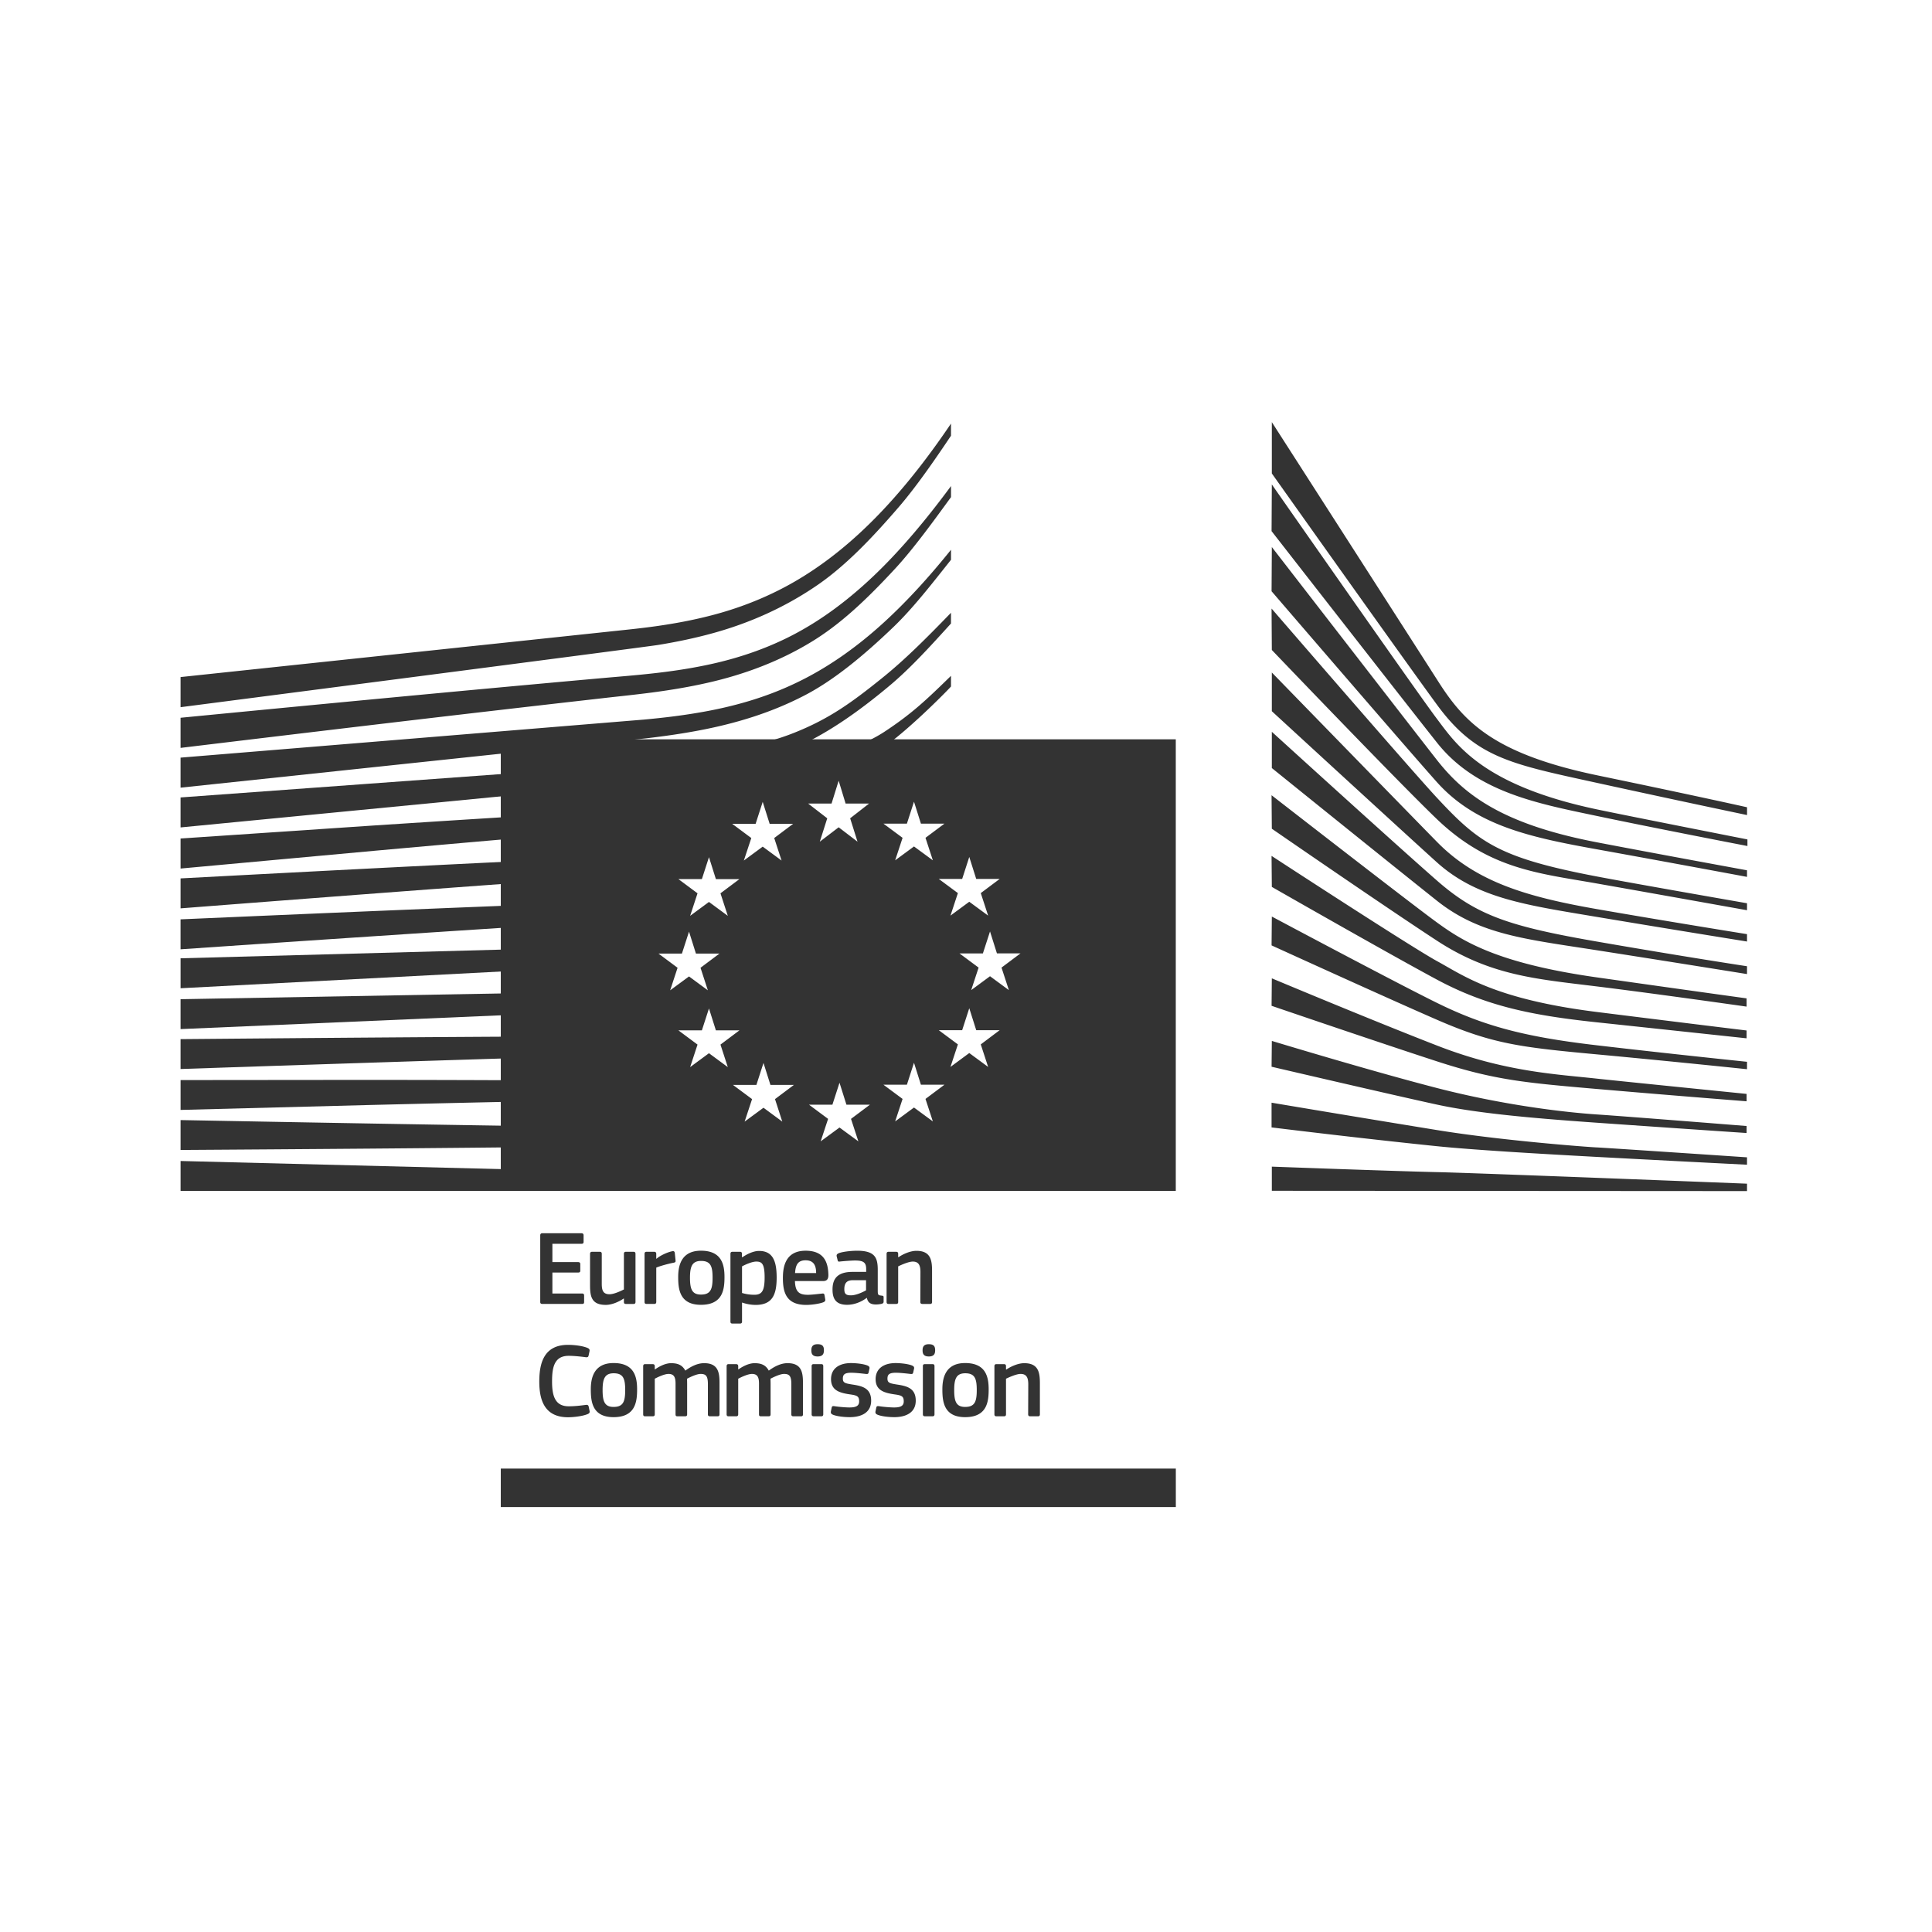
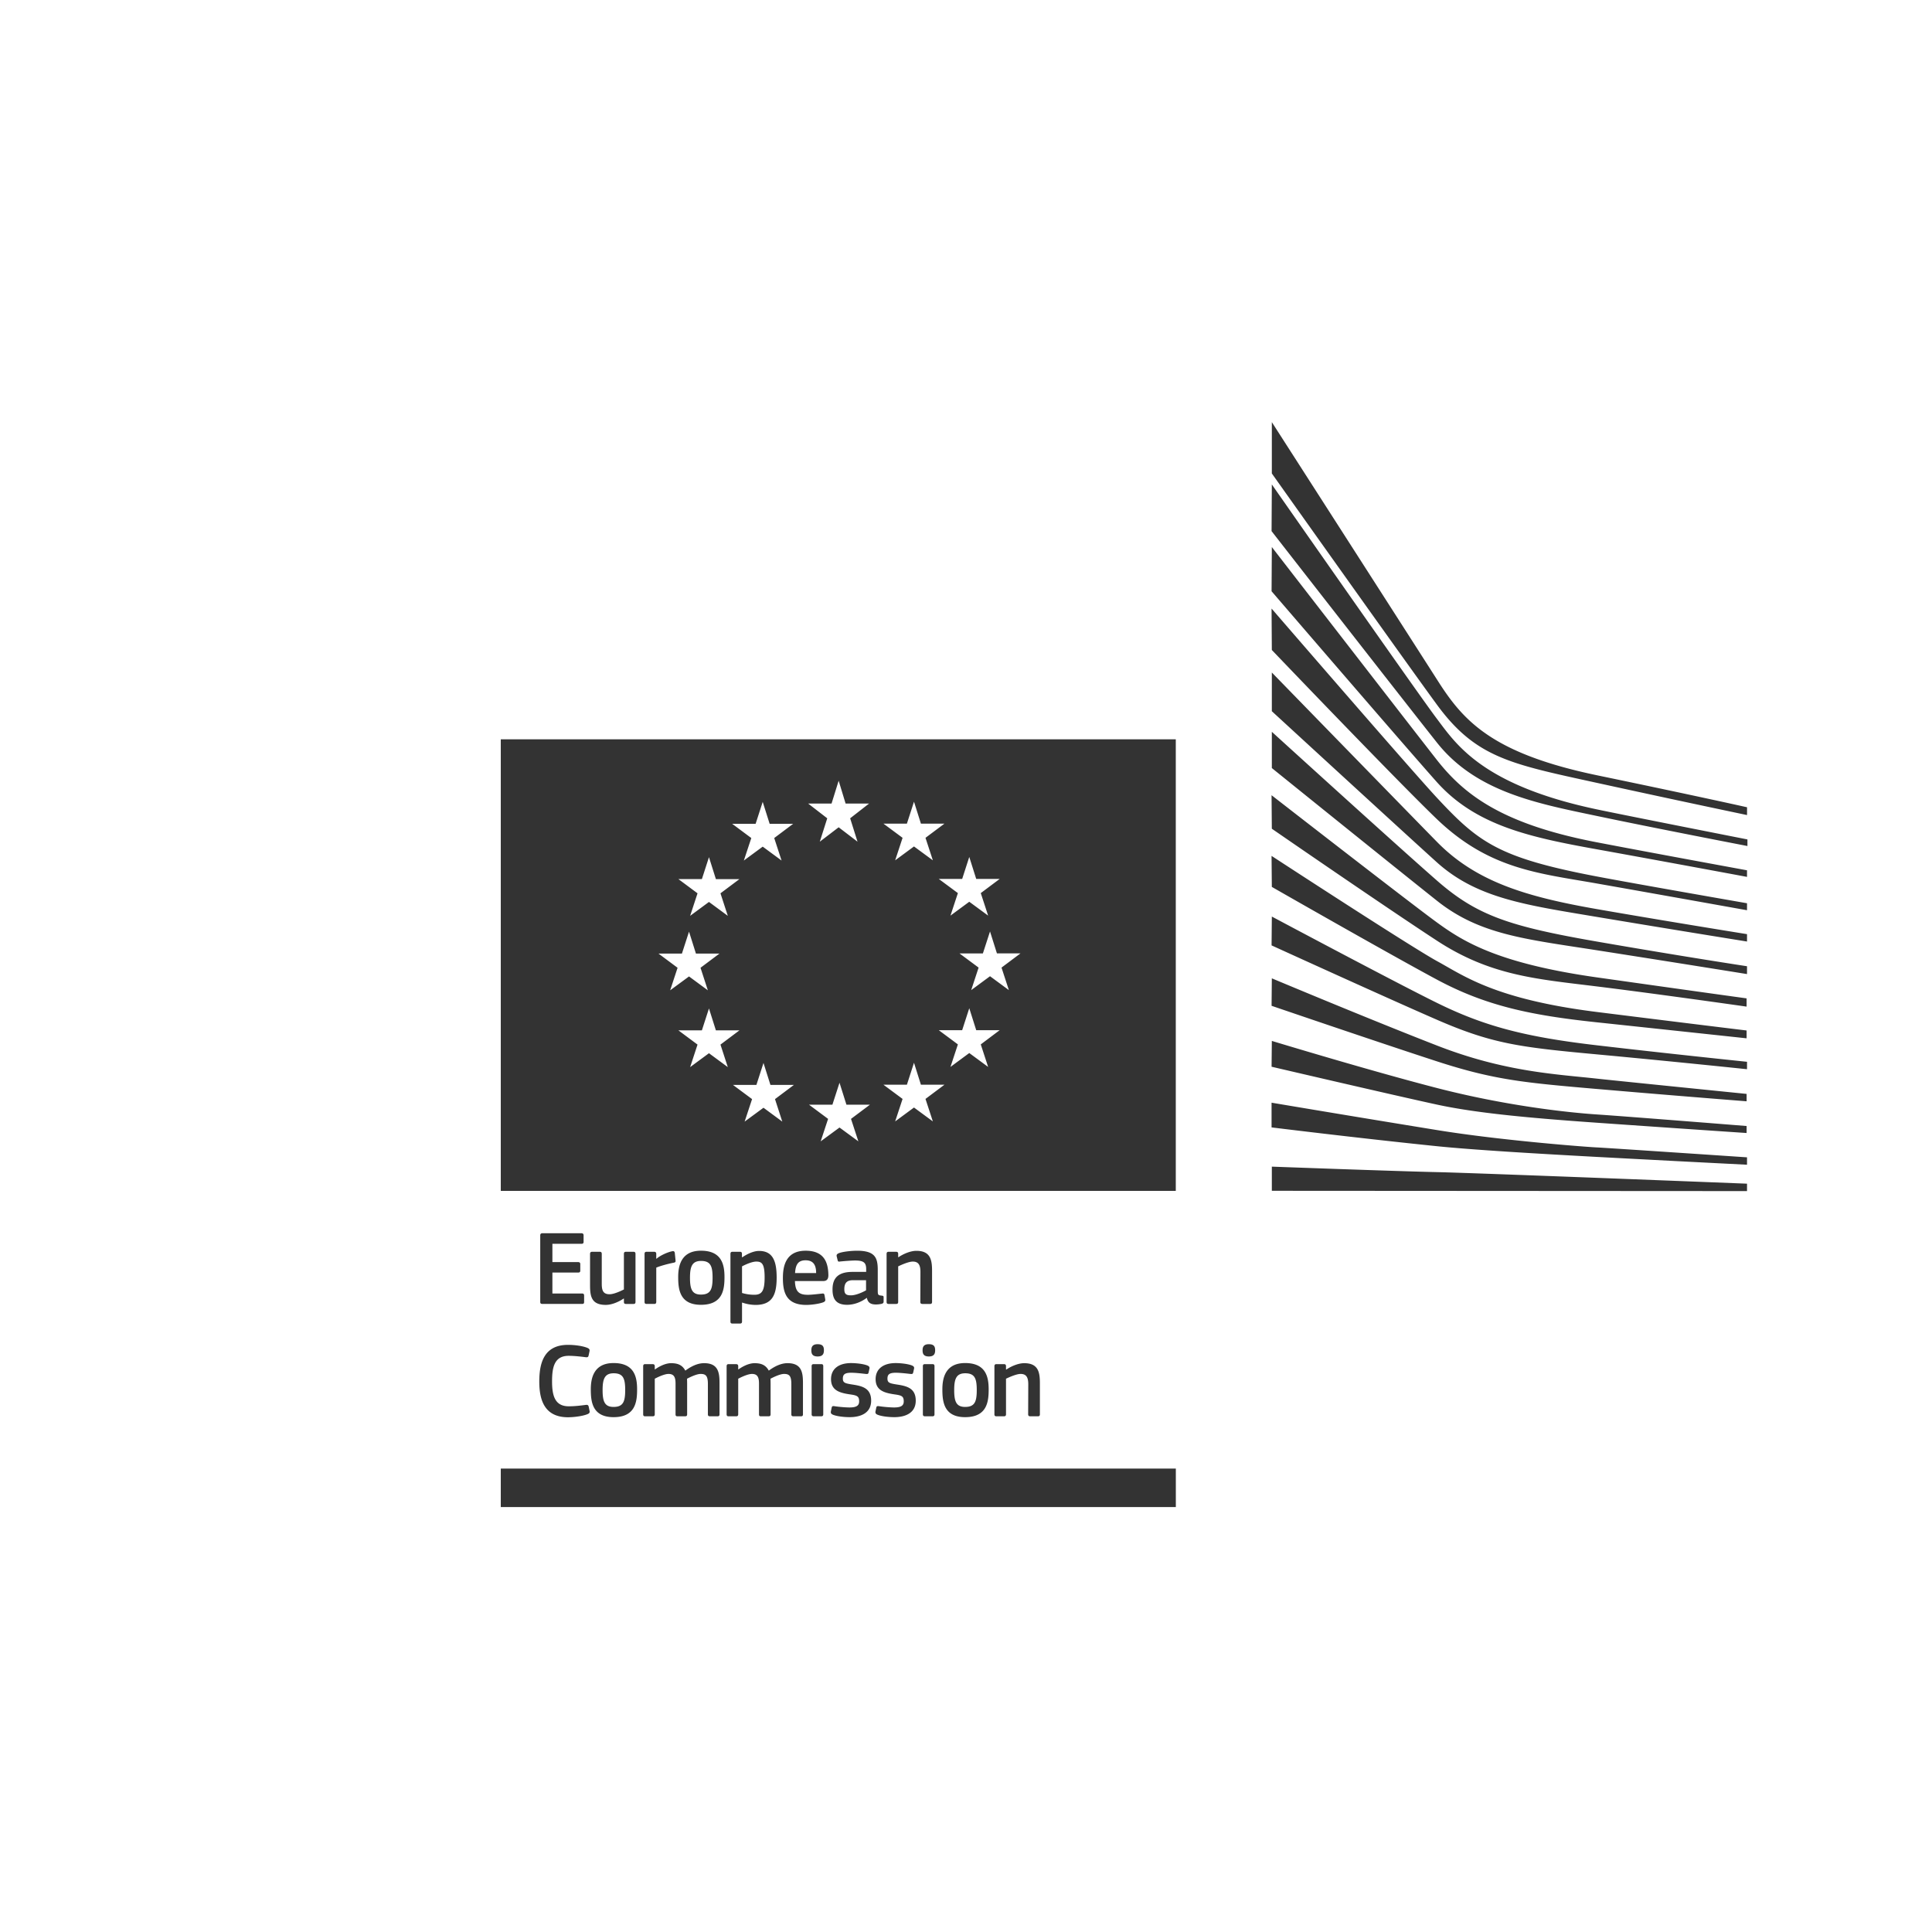
<svg xmlns="http://www.w3.org/2000/svg" height="69.172" width="69.172">
-   <path d="M0 0h69.172v69.172H0z" fill="none" />
-   <path style="fill:#333;fill-opacity:1;fill-rule:nonzero;stroke:none;stroke-width:4.529" d="M147.51.28c-3.827 5.666-7.595 10.55-11.473 14.859-5.14 5.723-10.53 10.398-16.027 13.908-5.672 3.657-12.052 6.379-18.975 8.105-3.102.782-6.418 1.417-10.154 1.938-2.457.345-4.992.61-7.443.865-.98.108-83.436 8.854-83.436 8.854v5.767s88.887-11.502 91.394-11.91c3.85-.628 7.263-1.363 10.45-2.24 7.189-1.97 13.807-4.977 19.666-8.94 5.62-3.764 10.846-9.244 16.025-15.256 3.289-3.826 6.746-8.813 9.973-13.625zm.006 11.956c-4.16 5.638-8.108 10.377-12.008 14.418-5.315 5.508-10.8 9.884-16.309 13.02-5.564 3.198-11.987 5.542-19.097 6.957-3.034.617-6.347 1.116-10.117 1.523-2.22.243-4.45.437-6.686.63-1.206.101-2.411.208-3.617.316-27.24 2.445-54.337 5.043-79.68 7.5v5.77c25.541-3.08 52.832-6.347 80.06-9.427 1.212-.14 2.422-.277 3.633-.408 2.23-.243 4.467-.493 6.703-.787 3.878-.515 7.27-1.109 10.366-1.81 7.387-1.653 14.056-4.258 19.824-7.75 5.729-3.437 10.789-8.254 16.234-14.141 3.391-3.663 7.161-8.837 10.694-13.693zm-.002 12.198c-4.387 5.457-8.575 9.995-12.758 13.828-5.423 4.976-11.084 8.887-16.83 11.627-5.621 2.711-11.905 4.614-19.225 5.814-3.017.504-6.299.91-10.029 1.25L.002 64.234v5.75l78.82-8.359 10.194-1.07c3.843-.447 7.194-.946 10.24-1.524 7.58-1.432 14.084-3.567 19.875-6.533 5.921-2.994 11.837-7.974 17.34-13.25 3.69-3.538 7.244-8.107 11.043-12.896zM147.51 36.5c-4.897 5.06-8.96 9.108-13.28 12.572-5.604 4.5-9.928 7.7-16.789 10.422-5.972 2.378-12.386 3.346-19.716 4.348-4.716.662-9.646 1.636-14.356 1.953-1.936.13-3.872.253-5.803.406L.002 71.857v5.74l77.875-7.552 8.078-.756v-2.512h17.754c5.244-1.149 9.965-2.663 14.309-4.6 6.045-2.665 12.166-7.036 17.855-11.82 3.866-3.249 7.59-7.336 11.637-11.802zm.002 12.074c-4.76 4.642-7.502 7.252-12.715 10.688-5.12 3.371-13.155 5.447-18.443 7.515h11.43a110.282 110.282 0 0 0 7.171-4.771c5.265-3.804 12.551-11.304 12.557-11.4zm0 14.555c-1.863 1.59-3.692 2.713-5.5 3.648h1.24a129.43 129.43 0 0 0 4.26-3.545zM85.955 74.25c-.832.043-1.676.096-2.5.137-2.14.107-4.286.215-6.432.351-13.393.764-26.549 1.613-39.97 2.485L.003 79.719v5.752l37.423-3.43c12.091-1.087 26.141-2.338 39.857-3.459l8.672-.67zm0 8.824-9.752.428c-24.641 1.143-49.169 2.423-76.2 3.855v5.735c25.825-1.998 51.129-3.94 76.427-5.74l9.525-.65zm0 8.617c-.245.009-.398.022-.648.03l-9.82.351c-24.75.934-49.844 2.01-75.487 3.125v5.735c25.479-1.738 50.47-3.43 75.678-5.004l9.799-.59c.186-.01.295-.025.478-.035zm0 8.627c-.513.014-.809.035-1.355.047L.004 102.652v5.735l75.012-3.918 9.718-.492c.474-.023.768-.05 1.221-.073zm0 8.635c-1.527.027-3.06.056-4.574.078-2.366.032-4.737.068-7.104.12L.002 110.485v5.723l74.406-3.203c2.355-.107 4.72-.204 7.086-.295 1.476-.06 2.972-.128 4.461-.191zm0 8.608c-1.017 0-2.058.021-3.068.021-2.995 0-5.99 0-8.985.022-24.607.107-49.015.312-73.9.527v5.723c23.702-.804 48.841-1.642 73.986-2.39 2.983-.101 5.966-.176 8.955-.255.992-.025 2.014-.07 3.012-.096zm-50.621 8.375-35.328.033v5.717l35.412-.924c12.165-.3 25.213-.61 38.238-.842l12.3-.164v-3.54l-12.339-.15c-13.06-.096-26.073-.12-38.283-.13zm-35.33 7.693v5.723c23.673-.153 48.75-.335 73.476-.612l12.475-.185v-3.541l-12.492-.133c-24.341-.346-48.654-.788-73.46-1.252Zm.002 7.834v5.723h147.508v-1.98z" transform="matrix(.187 0 0 .187 6.464 15.114)" />
  <path style="fill:#333;fill-opacity:1;fill-rule:nonzero;stroke:none;stroke-width:4.529" d="M61.314 60.73v86.452H190.55V60.73Zm64.69 7.924 1.33 4.371h4.494l-3.623 2.825 1.41 4.478-3.611-2.758-3.611 2.758 1.425-4.478-3.656-2.825h4.483zm14.424 4.016 1.326 4.201h4.506l-3.63 2.717 1.411 4.308-3.613-2.656-3.606 2.656 1.422-4.308-3.664-2.717h4.49zm-28.965.035 1.33 4.201h4.496l-3.623 2.723 1.408 4.307-3.611-2.66-3.611 2.66 1.427-4.307-3.658-2.723h4.484zm39.549 10.547 1.33 4.207h4.494l-3.623 2.71 1.41 4.313-3.611-2.654-3.602 2.654 1.422-4.312-3.662-2.711h4.482zm-49.838.041 1.326 4.2h4.506l-3.63 2.718 1.405 4.312-3.607-2.66-3.606 2.66 1.416-4.312-3.658-2.719h4.49zm53.81 14.223 1.325 4.2h4.505l-3.628 2.718 1.41 4.312-3.612-2.66-3.605 2.66 1.42-4.312-3.662-2.717h4.482zm-57.63.035 1.324 4.201h4.5l-3.623 2.717 1.404 4.314-3.605-2.656-3.612 2.656 1.42-4.314-3.65-2.717h4.482zm53.658 14.66 1.33 4.205h4.494l-3.623 2.723 1.41 4.314-3.611-2.66-3.602 2.66 1.422-4.314-3.662-2.723h4.482zm-49.838.047 1.326 4.195h4.506l-3.63 2.723 1.405 4.312-3.607-2.66-3.606 2.66 1.416-4.312-3.658-2.723h4.49zm39.254 10.396 1.326 4.205h4.506l-3.63 2.72 1.411 4.306-3.613-2.66-3.606 2.66 1.422-4.307-3.664-2.719h4.49zm-28.815.035 1.33 4.207h4.494l-3.62 2.717 1.396 4.309-3.6-2.656-3.611 2.656 1.426-4.309-3.657-2.717h4.485zm14.555 3.79 1.324 4.199h4.506l-3.629 2.722 1.41 4.303-3.611-2.65-3.607 2.65 1.421-4.303-3.662-2.722h4.489zM61.314 207.724H190.56v-7.376H61.314ZM208.941 0v9.826s25.434 35.85 31.621 44.285c7.433 10.133 14.096 11.338 30.393 14.905a3567.144 3567.144 0 0 0 28.97 6.214v-1.494s-8.677-1.958-28.614-6.101c-19.938-4.144-25.57-10.245-30.495-17.955C235.886 41.964 208.941 0 208.941 0Zm0 11.932-.05 8.937s24.822 31.86 31.671 40.498c7.54 9.51 19.354 11.667 30.602 14.033C282.406 77.767 300 81.156 300 81.156v-1.261s-23.153-4.556-28.836-5.756c-22.009-4.653-26.985-12.533-30.682-17.424-3.696-4.891-31.54-44.783-31.54-44.783zm0 11.984-.05 8.463s25.002 29.078 31.591 36.476c7.512 8.43 17.99 10.643 30.682 12.93 12.691 2.287 28.756 5.281 28.756 5.281v-1.261s-18.335-3.358-28.756-5.362c-18.075-3.47-25.383-9.067-30.682-15.843-5.304-6.782-31.54-40.684-31.54-40.684Zm-.052 11.773.05 7.936s23.873 24.96 31.543 32.324c10.071 9.674 19.517 10.41 30.68 12.38 11.169 1.97 28.758 5.122 28.758 5.122v-1.336s-21.24-3.697-28.758-5.129c-18.794-3.572-22.648-6.514-30.601-15.056-5.106-5.486-31.672-36.24-31.672-36.24zm.052 12.247v7.41s24.635 22.642 31.541 28.88c7.71 6.969 17.135 8.226 30.602 10.49a4753.578 4753.578 0 0 0 28.836 4.727V98.03s-16.082-2.582-28.836-4.812c-13.36-2.338-22.998-5.18-30.522-12.85-7.092-7.234-31.62-32.431-31.62-32.431zm0 11.353v6.94s22.196 17.917 31.621 25.412c8.169 6.493 16.868 7.33 30.522 9.459a6716.12 6716.12 0 0 1 28.836 4.574v-1.5s-11.966-1.811-28.756-4.727c-16.784-2.915-22.97-4.994-30.601-11.668-8.293-7.257-31.622-28.49-31.622-28.49zm-.054 12.143.052 6.412s21.585 14.894 31.622 21.443c10.308 6.73 19.115 7.331 30.601 8.752 11.491 1.415 28.678 3.865 28.678 3.865v-1.578s-9.72-1.336-28.678-4.02c-19.116-2.71-25.7-6.94-30.682-10.568-4.981-3.623-31.591-24.306-31.591-24.306zm0 11.615.052 5.937s22.145 12.67 31.541 17.713c9.397 5.05 17.99 6.862 30.602 8.203 12.612 1.342 28.758 3.073 28.758 3.073v-1.5s-9.16-1.104-28.678-3.543c-19.513-2.446-25.457-6.94-30.523-9.698-5.061-2.762-31.75-20.185-31.75-20.185zm.054 11.615-.05 5.52s22.161 10.11 31.671 14.242c10.631 4.625 15.878 5.259 30.602 6.623 14.854 1.381 28.756 2.842 28.756 2.842v-1.42s-15.034-1.553-28.756-3.16c-13.976-1.625-21.686-3.73-30.602-8.118-7.998-3.934-31.62-16.529-31.62-16.529zm0 11.826-.05 5.26s20.48 7 31.671 10.64c11.056 3.6 16.948 4.1 30.602 5.284a4041.154 4041.154 0 0 0 28.678 2.36v-1.415s-25.145-2.536-28.598-2.916c-7.84-.866-17.697-1.291-30.603-6.312-13.116-5.1-31.7-12.9-31.7-12.9zm0 11.985-.05 4.941s23.333 5.446 31.671 7.252c7.524 1.63 17.803 2.574 30.602 3.469 15.828 1.11 28.678 1.97 28.678 1.97v-1.341s-22.654-1.811-28.598-2.207c-5.944-.391-17.753-1.734-30.603-5.045-12.85-3.312-31.7-9.04-31.7-9.04zm-.052 11.826v4.732s16.546 2.049 31.672 3.6c6.753.69 18.64 1.4 30.601 2.05a9712.35 9712.35 0 0 0 28.758 1.495v-1.416s-26.992-1.817-28.758-1.897c-1.766-.073-18.311-1.323-30.521-3.31a5822.141 5822.141 0 0 1-31.752-5.254zm.052 12.244v4.625l90.979.057v-1.42s-51.892-2.05-59.28-2.21c-7.387-.158-31.699-1.052-31.699-1.052zM68.869 155.703c0-.266.124-.407.407-.407h7.5c.244 0 .392.141.392.385v1.268c0 .243-.102.368-.408.368h-5.565v3.504h4.931c.266 0 .408.125.408.368v1.262c0 .244-.102.368-.408.368h-4.93v4.013H76.9c.244 0 .369.125.369.391v1.24c0 .266-.102.368-.391.368h-7.603c-.283 0-.407-.125-.407-.368v-12.76ZM86.723 168.832h-1.45c-.305 0-.384-.141-.384-.385v-.634l-.041-.023c-.798.555-2.185 1.223-3.425 1.223-2.751 0-3.017-1.63-3.017-3.77v-5.995c0-.243.102-.402.385-.402h1.489c.266 0 .368.141.368.402v5.729c0 1.228.243 1.998 1.489 1.998.877 0 2.219-.65 2.75-.917v-6.81c0-.243.08-.402.386-.402h1.449c.283 0 .385.141.385.402v9.199c0 .26-.102.385-.385.385M91.081 168.445c0 .243-.101.385-.384.385h-1.472c-.283 0-.385-.12-.385-.385v-9.193c0-.267.102-.408.385-.408h1.449c.306 0 .407.164.407.408v.894l.041.04c.612-.565 2.06-1.262 3.017-1.443.267-.062.447 0 .493.345l.141 1.365c.018.289.04.407-.39.492-1.138.221-2.587.629-3.3.934v6.567zM99.662 160.596c-1.732 0-2.123 1.104-2.123 3.221 0 2.162.39 3.221 2.1 3.221 1.857 0 2.225-1.042 2.225-3.221 0-2.162-.345-3.22-2.202-3.22m-.023 8.4c-4.092 0-4.358-3-4.358-5.321 0-1.92.424-5.039 4.358-5.039 3.957 0 4.506 2.633 4.506 5.039 0 2.32-.283 5.32-4.506 5.32M110.238 160.719c-.838 0-2.123.589-2.734.917v5.095a8.115 8.115 0 0 0 2.35.345c1.465 0 1.975-.753 1.975-3.317 0-2.593-.51-3.04-1.591-3.04m-.164 8.299a8.048 8.048 0 0 1-2.547-.453l-.023.023v3.588c0 .221-.056.408-.385.408h-1.449c-.322 0-.385-.141-.385-.408v-12.923c0-.266.102-.408.385-.408h1.45c.288 0 .367.159.367.408v.611l.063.041c.73-.51 2.038-1.223 3.22-1.223 2.667 0 3.363 2.016 3.363 5.095 0 3.323-.837 5.242-4.058 5.242M117.655 162.92h4.036c0-1.245-.328-2.445-2.015-2.445-1.511 0-1.919.917-2.02 2.445m-.023 1.529c.062 2.06.798 2.632 2.468 2.632.736 0 1.873-.147 2.649-.226.368-.041.492-.041.555.345l.119.674c.062.305.022.47-.345.634-.798.305-2.281.51-3.283.51-3.895 0-4.467-2.486-4.467-5.14 0-1.976.368-5.237 4.348-5.237 3.645 0 4.296 2.366 4.358 4.563.023.736-.18 1.245-.996 1.245h-5.406zM131.248 164.285h-2.485c-1.019 0-1.675.368-1.675 1.715 0 .895.305 1.184 1.268 1.184.877 0 2.117-.516 2.892-.963zm.125 3.385c-1.019.776-2.389 1.325-3.753 1.325-2.162 0-2.79-1.183-2.79-2.893-.023-2.389 1.262-3.407 3.832-3.407h2.61v-.527c0-1.223-.454-1.653-2.124-1.653-.673 0-1.958.102-2.773.181-.408.063-.51.041-.567-.243l-.186-.753c-.04-.266.023-.43.47-.611.877-.306 2.485-.447 3.447-.447 3.527 0 3.951 1.443 3.951 3.73v3.935c0 .832.102.854.736.934.306.022.385.084.385.305v.86c0 .222-.141.363-.487.425a5.172 5.172 0 0 1-.956.102c-.963 0-1.551-.283-1.755-1.24l-.04-.022zM143.497 168.832h-1.467c-.266 0-.39-.125-.39-.385l.022-5.729c0-1.205-.283-1.998-1.466-1.998-.815 0-2.242.651-2.796.917v6.81c0 .244-.102.385-.385.385h-1.45c-.282 0-.384-.125-.384-.385v-9.199c0-.26.102-.402.385-.402h1.449c.283 0 .385.141.385.402v.617c.022 0 .045.018.062.018.753-.526 2.18-1.222 3.425-1.222 2.751 0 3 1.817 3 3.872v5.915c0 .244-.085.385-.39.385M74.189 176.664c.996 0 2.649.141 3.73.589.328.147.447.311.385.634l-.181.838c-.063.243-.164.345-.532.305-.997-.124-2.22-.266-3.278-.266-2.774 0-3.181 2.242-3.181 4.891 0 2.672.51 4.772 3.181 4.772 1.178 0 2.18-.124 3.278-.266.39-.04.47.063.555.328l.158.776c.085.323-.018.51-.346.651-.996.424-2.773.611-3.77.611-4.545 0-5.502-3.362-5.502-6.832 0-3.482.855-7.03 5.502-7.03M82.931 182.107c-1.732 0-2.123 1.104-2.123 3.22 0 2.163.391 3.222 2.1 3.222 1.857 0 2.225-1.042 2.225-3.221 0-2.163-.345-3.221-2.202-3.221m-.023 8.4c-4.092 0-4.358-3-4.358-5.32 0-1.92.424-5.039 4.358-5.039 3.957 0 4.506 2.633 4.506 5.038 0 2.321-.283 5.321-4.506 5.321M102.824 190.343h-1.467c-.288 0-.39-.125-.39-.385v-5.791c0-1.512-.363-1.936-1.387-1.936-.753 0-1.976.589-2.604.917 0 .204.018.572.018 1.036v5.774c0 .243-.08.385-.385.385H95.12c-.266 0-.345-.125-.345-.385v-5.893c0-1.245-.329-1.834-1.348-1.834-.713 0-1.856.51-2.632.917v6.81c0 .243-.102.385-.385.385h-1.466c-.266 0-.368-.125-.368-.385v-9.199c0-.26.102-.402.368-.402h1.444c.305 0 .407.158.407.402v.594l.023.023c.792-.555 1.913-1.166 3.04-1.206 1.177 0 2.156.244 2.79 1.427 1.02-.753 2.282-1.427 3.59-1.427 2.688 0 2.954 1.755 2.954 3.793v5.995c0 .243-.085.385-.368.385M118.8 190.343h-1.466c-.288 0-.39-.125-.39-.385v-5.791c0-1.512-.363-1.936-1.387-1.936-.753 0-1.976.589-2.604.917 0 .204.018.572.018 1.036v5.774c0 .243-.08.385-.385.385h-1.489c-.266 0-.345-.125-.345-.385v-5.893c0-1.245-.329-1.834-1.348-1.834-.713 0-1.856.51-2.632.917v6.81c0 .243-.102.385-.385.385h-1.466c-.266 0-.368-.125-.368-.385v-9.199c0-.26.102-.402.368-.402h1.443c.306 0 .408.158.408.402v.594l.023.023c.792-.555 1.913-1.166 3.04-1.206 1.177 0 2.156.244 2.79 1.427 1.02-.753 2.281-1.427 3.59-1.427 2.688 0 2.954 1.755 2.954 3.793v5.995c0 .243-.085.385-.368.385M123.056 189.956c0 .22-.08.385-.368.385h-1.45c-.282 0-.407-.12-.407-.385v-9.216c0-.283.125-.385.408-.385h1.449c.289 0 .368.164.368.385zm-1.081-11.067c-1.059 0-1.2-.595-1.2-1.183 0-.651.22-1.166 1.2-1.166 1.002 0 1.206.47 1.206 1.166 0 .628-.187 1.183-1.206 1.183M128.11 190.506c-1.019 0-2.383-.141-3.159-.447-.407-.164-.492-.35-.43-.673l.142-.674c.062-.328.203-.345.532-.306.894.142 2.202.244 2.892.244 1.308 0 1.84-.345 1.84-1.16 0-.94-.35-1.144-1.636-1.325-1.998-.289-3.747-.713-3.747-2.938 0-2.015 1.545-3.074 3.832-3.074.832 0 2.242.12 3.096.447.346.142.493.306.43.612l-.163.73c-.063.289-.181.328-.55.289-.877-.102-2.02-.227-2.773-.227-1.302 0-1.608.368-1.608 1.144 0 .792.487.894 1.732 1.098 1.936.288 3.686.674 3.686 3.102 0 2.383-2.016 3.159-4.116 3.159M136.649 190.506c-1.02 0-2.383-.141-3.159-.447-.407-.164-.492-.35-.43-.673l.141-.674c.063-.328.204-.345.532-.306.895.142 2.202.244 2.893.244 1.308 0 1.84-.345 1.84-1.16 0-.94-.351-1.144-1.636-1.325-1.999-.289-3.748-.713-3.748-2.938 0-2.015 1.546-3.074 3.833-3.074.832 0 2.241.12 3.096.447.346.142.493.306.43.612l-.164.73c-.062.289-.18.328-.549.289-.877-.102-2.02-.227-2.773-.227-1.302 0-1.608.368-1.608 1.144 0 .792.487.894 1.732 1.098 1.936.288 3.685.674 3.685 3.102 0 2.383-2.015 3.159-4.115 3.159M144.353 189.956c0 .22-.08.385-.369.385h-1.449c-.283 0-.407-.12-.407-.385v-9.216c0-.283.124-.385.407-.385h1.45c.288 0 .368.164.368.385zm-1.082-11.067c-1.058 0-1.2-.595-1.2-1.183 0-.651.221-1.166 1.2-1.166 1.002 0 1.206.47 1.206 1.166 0 .628-.187 1.183-1.206 1.183M150.242 182.107c-1.732 0-2.117 1.104-2.117 3.22 0 2.163.385 3.222 2.094 3.222 1.857 0 2.225-1.042 2.225-3.221 0-2.163-.346-3.221-2.202-3.221m-.023 8.4c-4.092 0-4.358-3-4.358-5.32 0-1.92.424-5.039 4.358-5.039 3.957 0 4.506 2.633 4.506 5.038 0 2.321-.283 5.321-4.506 5.321M164.142 190.343h-1.466c-.266 0-.391-.125-.391-.385l.023-5.729c0-1.206-.283-1.998-1.467-1.998-.815 0-2.241.65-2.796.917v6.81c0 .243-.102.385-.385.385h-1.449c-.283 0-.385-.125-.385-.385v-9.199c0-.26.102-.402.385-.402h1.45c.282 0 .384.141.384.402v.617c.023 0 .04.018.063.018.752-.526 2.185-1.222 3.424-1.222 2.751 0 3 1.817 3 3.871v5.916c0 .244-.084.385-.39.385" transform="matrix(.187 0 0 .187 6.464 15.114)" />
</svg>